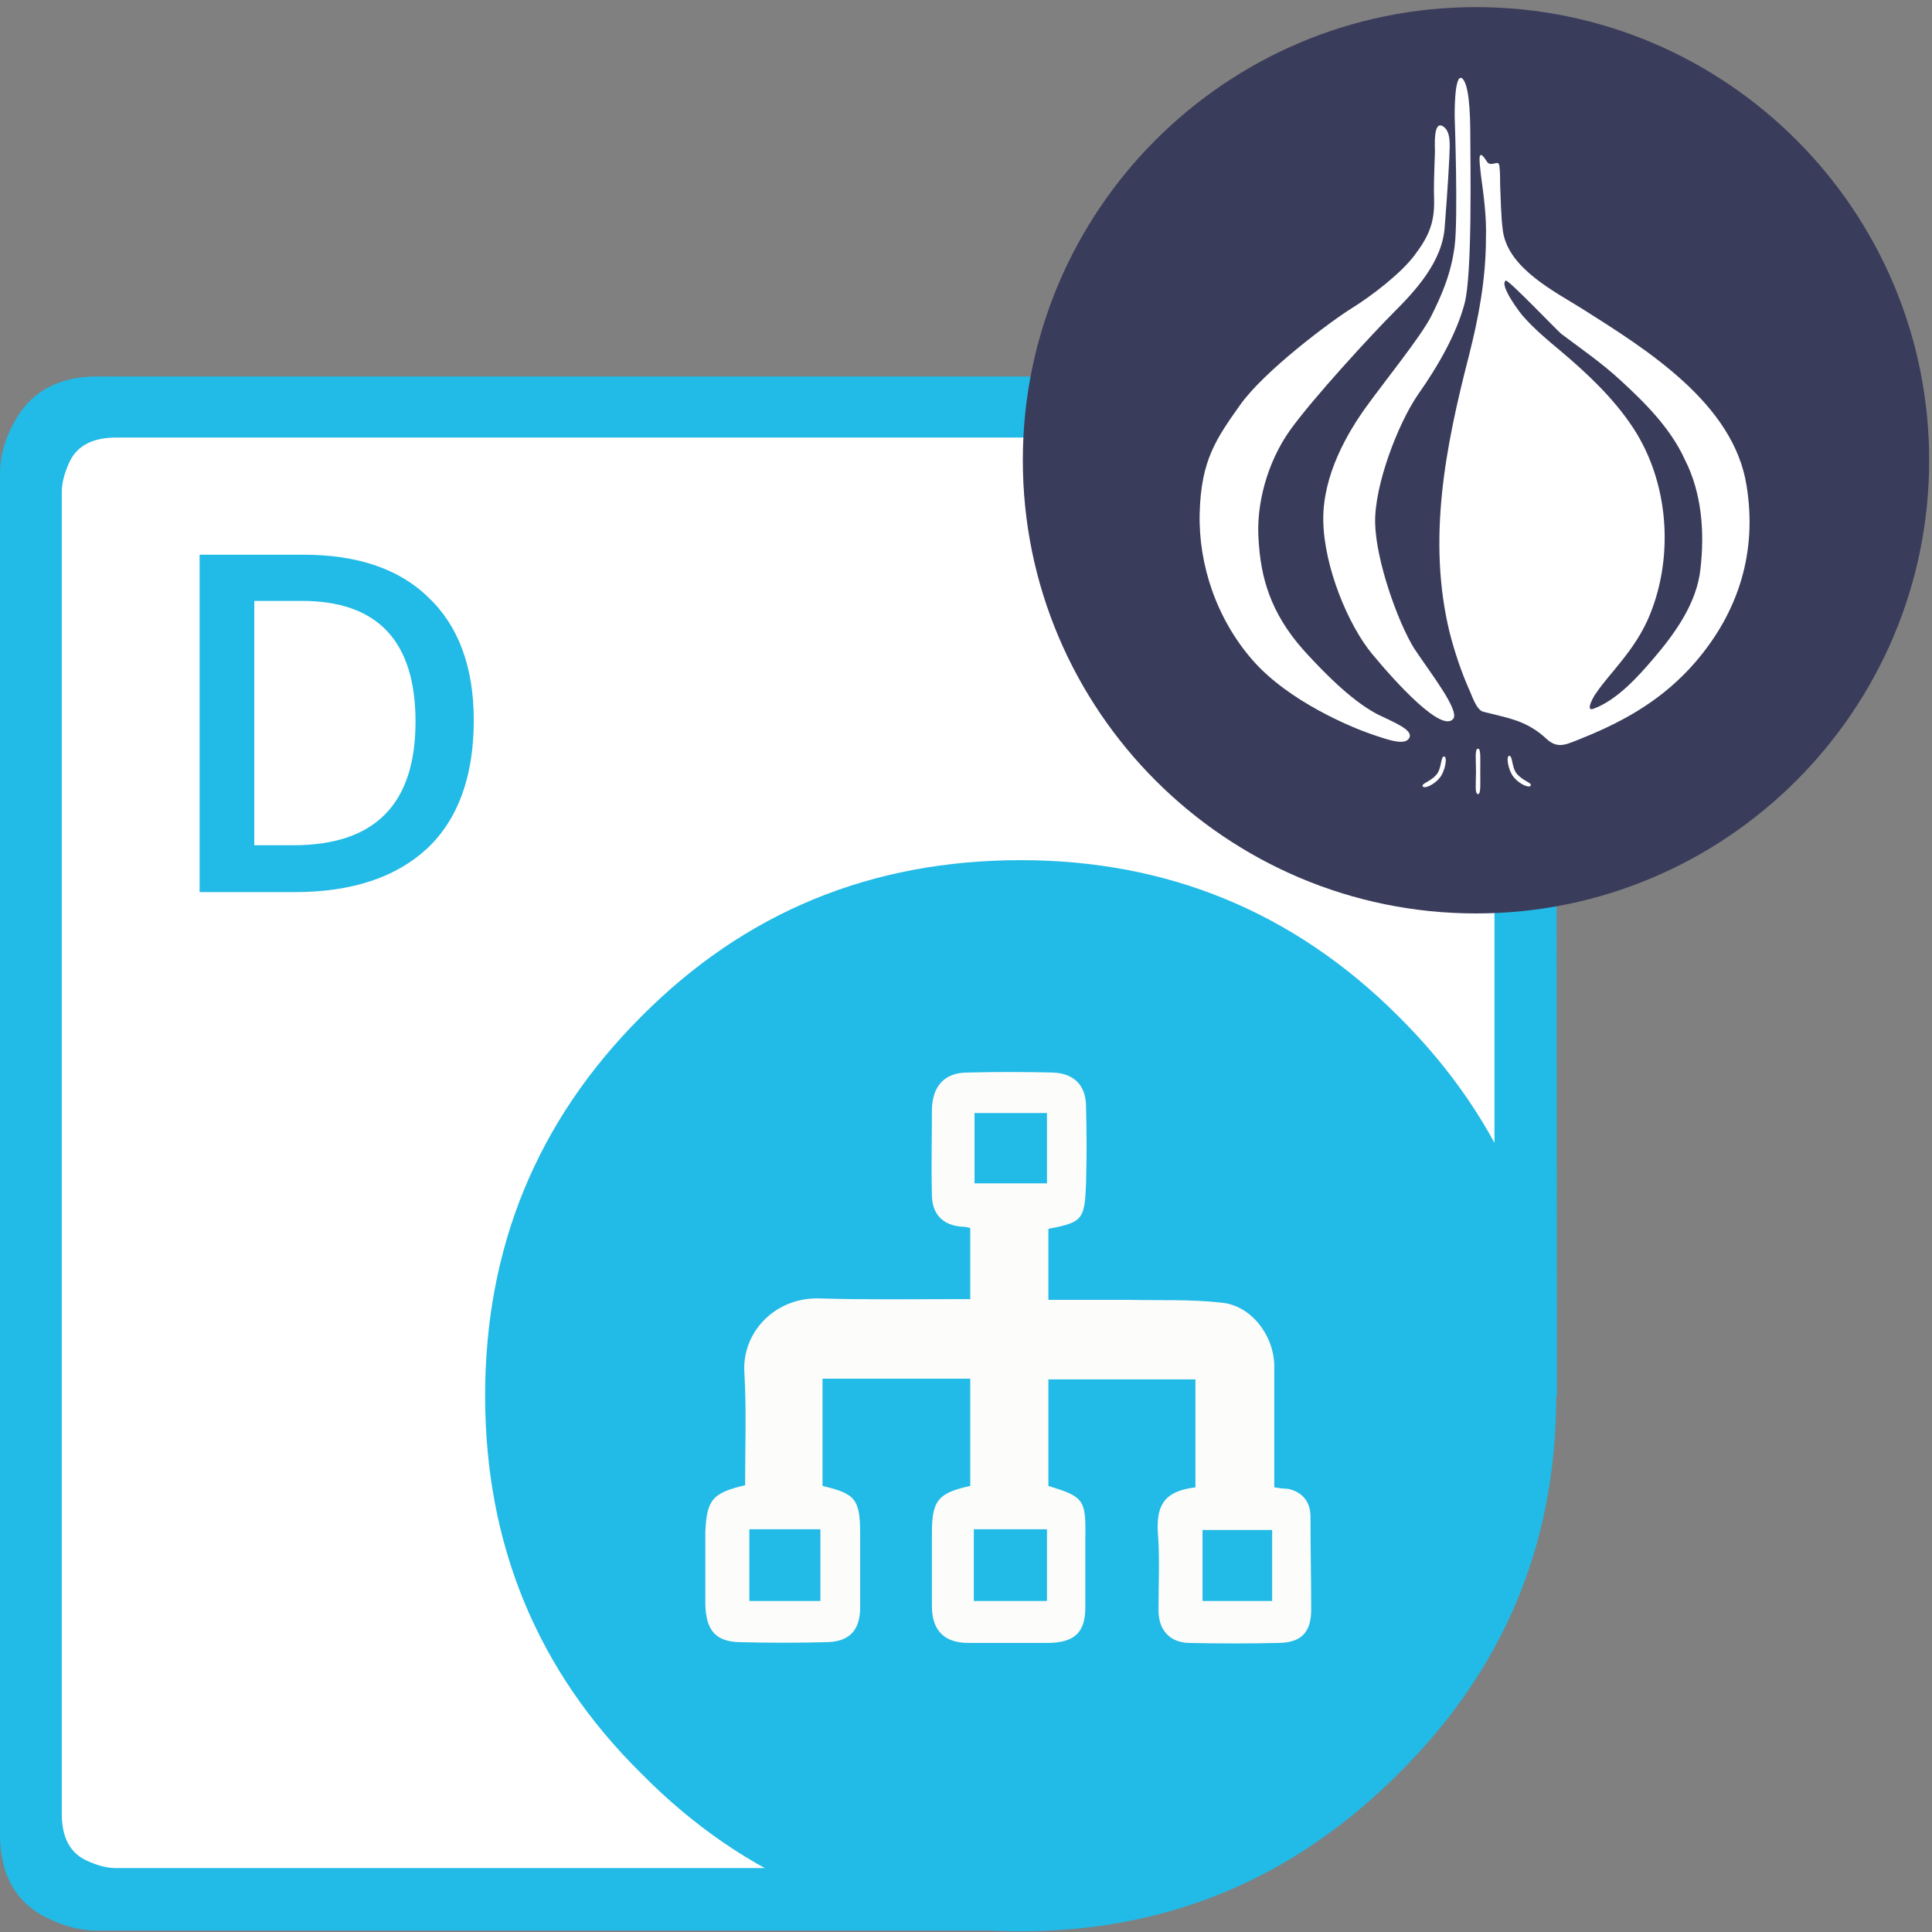
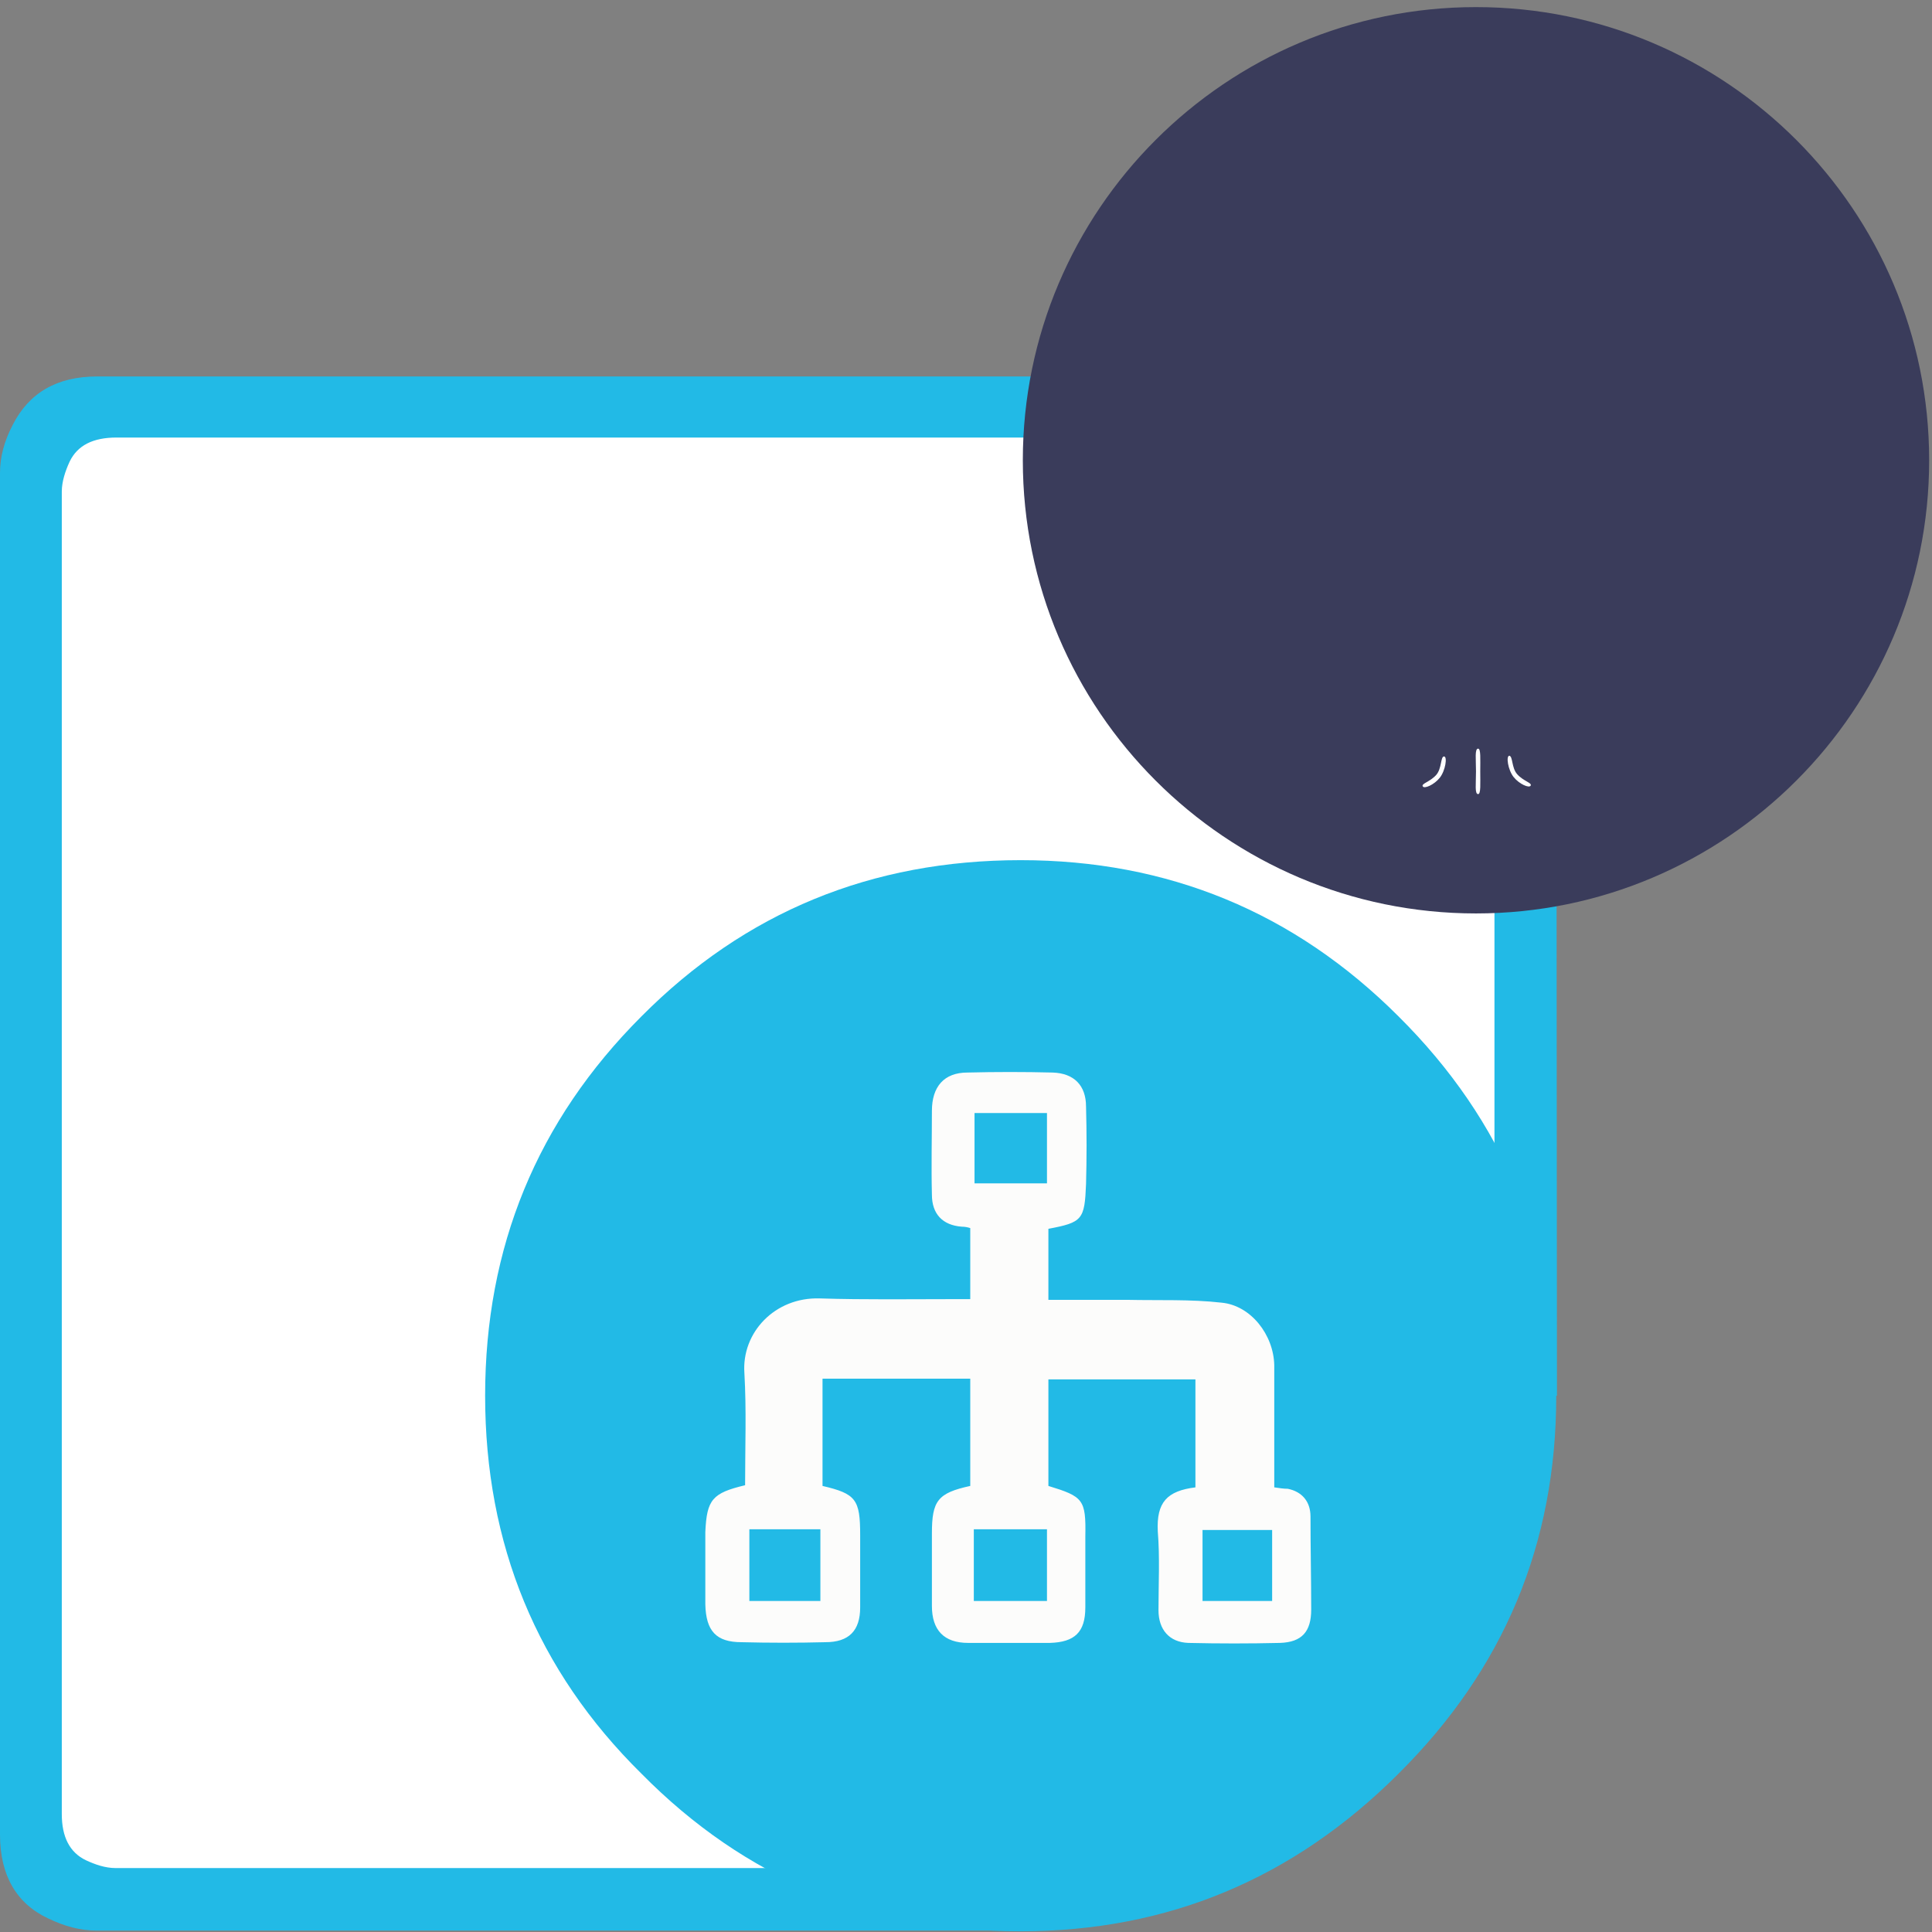
<svg xmlns="http://www.w3.org/2000/svg" version="1.1" id="Layer_1" x="0px" y="0px" viewBox="0 0 272 272" style="enable-background:new 0 0 272 272;" xml:space="preserve">
  <rect x="0" y="0" width="272" height="272" fill="#808080" stroke="none" />
  <style type="text/css">
	.st0{fill:#FFFFFF;}
	.st1{fill-rule:evenodd;clip-rule:evenodd;fill:#22BAE6;}
	.st2{fill:#22BAE6;}
	.st3{fill-rule:evenodd;clip-rule:evenodd;fill:#FCFCFB;}
	.st4{fill:#3A3C5B;}
</style>
  <g id="CLoud">
    <path class="st0" d="M198.1,241.8c-25.3,30-106,24.7-106,24.7H5.4V59.9h209.2v101.2C214.5,161.1,215.5,221.2,198.1,241.8z" />
    <g>
      <path class="st1" d="M68.3,196.5c0-20.9,7.3-38.7,22-53.4c14.6-14.7,32.4-22,53.4-22c20.7,0,38.5,7.3,53.2,22    c14.8,14.7,22.2,32.5,22.2,53.4c0,20.9-7.4,38.5-22.2,53.2c-14.8,14.8-32.5,22.2-53.2,22.2c-21,0-38.8-7.4-53.4-22.2    C75.6,235.2,68.3,217.4,68.3,196.5" />
      <path class="st1" d="M219.2,196.5h-8.8V69.3c0-3.2-1.1-5.4-3.5-6.6c-0.8-0.4-1.8-0.7-2.8-0.9l-1.3-0.2H16.4    c-3.3,0-5.5,1.1-6.6,3.4c-0.6,1.3-1.1,2.8-1.1,4.2v186.2c0,3.2,1.1,5.4,3.4,6.5c1.3,0.6,2.7,1.1,4.2,1.1h123.5l3.9,8.8H13.6    c-2.3,0-4.5-0.6-6.8-1.7C2.3,268,0,264,0,258.3V66.6c0-2.3,0.6-4.5,1.8-6.8C4.1,55.3,8,53,13.7,53h191.8l2.1,0.2    c1.7,0.2,3.3,0.7,4.7,1.5c4.5,2.3,6.8,6.2,6.8,11.9L219.2,196.5L219.2,196.5z" />
      <g>
        <g>
-           <path class="st2" d="M66.7,101.4c0,7.9-2.2,13.9-6.5,18c-4.4,4.1-10.6,6.2-18.8,6.2H28.1V78.1h14.7c7.5,0,13.5,2,17.6,6.1      C64.6,88.2,66.7,94,66.7,101.4z M58.5,101.6c0-11.4-5.4-17-16-17h-6.7V119h5.5C52.8,119,58.5,113.2,58.5,101.6z" />
-         </g>
+           </g>
      </g>
    </g>
    <g id="Shape_2_">
      <path class="st3" d="M104.9,209.1c0-5.4,0.2-10.6-0.1-15.8c-0.4-5.7,4.3-10.7,10.6-10.5c6.4,0.2,12.7,0.1,19.1,0.1    c0.6,0,1.3,0,2.1,0c0-3.4,0-6.7,0-10c-0.3-0.1-0.7-0.2-1.2-0.2c-2.7-0.2-4.2-1.8-4.2-4.5c-0.1-3.9,0-7.9,0-11.8    c0-3.4,1.7-5.4,5-5.4c4-0.1,8-0.1,12,0c3,0.1,4.7,1.8,4.7,4.8c0.1,3.7,0.1,7.2,0,10.9c-0.2,5-0.5,5.4-5.3,6.3c0,3.2,0,6.4,0,10    c3.8,0,7.5,0,11.1,0c4.5,0.1,8.9-0.1,13.3,0.4c4.1,0.4,7.3,4.5,7.4,8.8c0,5.7,0,11.4,0,17.2c0.7,0.1,1.3,0.2,1.9,0.2    c2,0.4,3.2,1.8,3.2,3.9c0,4.4,0.1,8.8,0.1,13.1c0,3.1-1.3,4.6-4.4,4.7c-4.3,0.1-8.6,0.1-12.9,0c-2.7-0.1-4.2-1.9-4.2-4.6    c0-3.7,0.2-7.5-0.1-11.1c-0.2-4.1,1.3-5.7,5.3-6.2c0-4.9,0-10,0-15.2c-6.9,0-13.7,0-20.7,0c0,5,0,10.1,0,15    c4.9,1.5,5.3,1.9,5.2,7.1c0,3.3,0,6.7,0,10c0,3.5-1.5,4.9-5,5c-3.8,0-7.7,0-11.5,0c-3.4,0-5.1-1.8-5.1-5.2s0-6.8,0-10.2    c0-4.6,0.8-5.7,5.4-6.7c0-4.9,0-10,0-15.1c-6.9,0-13.8,0-20.8,0c0,5.1,0,10.1,0,15.1c4.7,1.1,5.3,1.9,5.3,6.9c0,3.4,0,6.8,0,10.2    c0,3.3-1.6,4.9-4.9,4.9c-3.9,0.1-7.9,0.1-11.8,0c-3.6,0-5-1.6-5.1-5.3c0-3.4,0-6.8,0-10.2C99.5,211.1,100.3,210.2,104.9,209.1z     M137.1,225.4c3.5,0,6.8,0,10.3,0c0-3.4,0-6.7,0-10.1c-3.5,0-6.8,0-10.3,0C137.1,218.7,137.1,221.9,137.1,225.4z M137.2,166.6    c3.6,0,6.9,0,10.2,0c0-3.4,0-6.7,0-9.9c-3.5,0-6.7,0-10.2,0C137.2,160.1,137.2,163.3,137.2,166.6z M105.5,215.3    c0,3.6,0,6.8,0,10.1c3.4,0,6.7,0,10,0c0-3.5,0-6.7,0-10.1C112,215.3,108.8,215.3,105.5,215.3z M179.1,215.4c-3.4,0-6.7,0-9.8,0    c0,3.5,0,6.7,0,10c3.3,0,6.5,0,9.8,0C179.1,222,179.1,218.8,179.1,215.4z" />
    </g>
  </g>
  <g>
    <path class="st4" d="M271.6,64.8c0,35.2-28.6,63.8-63.8,63.8S144,100,144,64.8S172.6,1,207.8,1S271.6,29.6,271.6,64.8" />
    <g>
-       <path class="st0" d="M245.9,68.4c-1.8-11.6-14.1-19.2-23.1-24.9c-4-2.5-10.4-5.7-11.2-10.9c-0.3-2.2-0.3-4.4-0.4-6.6    c0-0.9,0-1.7-0.1-2.6c-0.1-1.1-1.2,0.3-1.8-0.7c-1.5-2.4-0.9,0.7-0.8,2c0.4,2.9,0.8,5.9,0.7,8.8c0,5.7-1,11.1-2.4,16.6    c-3.3,12.8-5.9,25.9-2.7,39c0.7,2.7,1.6,5.4,2.7,7.9c0.4,0.8,1,2.9,2,3.2c3.5,0.9,6.1,1.2,8.9,3.8c1.7,1.6,3,0.7,5.1-0.1    c6.2-2.5,11.5-5.6,15.9-10.7C244.8,86.1,247.4,77.7,245.9,68.4 M239.4,80.1c-0.5,4.8-3.6,9.1-6.6,12.6c-2.2,2.6-5.2,5.9-8.5,7.1    c-1.2,0.4,0.2-2,0.4-2.2c1-1.5,2.3-2.9,3.4-4.3c1.7-2.1,3.2-4.3,4.2-6.8c3.4-8.4,2.6-18.7-2.4-26.3c-2.7-4.1-6.4-7.6-10.2-10.8    c-1.8-1.5-3.6-3-5.2-4.8c-0.4-0.4-3.5-4.5-2.5-5.1c0.3-0.2,7.1,6.9,7.8,7.5c2.8,2.1,5.7,4.1,8.3,6.5c3.5,3.2,7.1,6.8,9.1,11.2    C239.6,69.4,240,74.9,239.4,80.1" />
-       <path class="st0" d="M205.8,11c1,0.7,1.2,4.6,1.2,8.3c0,3.6,0.3,19.2-0.8,23.4s-3.7,8.8-6.6,12.9c-2.8,4.1-6.1,12.7-6,18    s3.2,14,5.5,17.7c2.4,3.6,6.4,8.7,5.5,9.9c-1.6,2-8-5-11.4-9.1s-6.8-12.3-6.9-18.8c-0.1-6.5,3.5-12.5,6.1-16.1s7.7-9.9,9.1-12.7    c1.4-2.8,2.8-5.9,3.3-9.9s0-18.1,0-18.1S204.7,10.4,205.8,11" />
-       <path class="st0" d="M203,17.7c1,0.5,1.1,1.7,1.1,2.9c0,1.2-0.3,6.3-0.7,11.3c-0.3,5-4.3,9.2-7.2,12.1    c-2.9,2.9-11.4,12.1-14.6,16.6c-3.2,4.5-4.8,10.5-4.4,15.5c0.3,5.1,1.6,10.1,6.3,15.4c4.8,5.3,8,7.8,10.5,9.1    c2.5,1.2,5,2.2,4.4,3.3c-0.6,1.1-2.9,0.3-5.5-0.6s-11.4-4.5-16.5-10.3s-7.7-13.5-7.5-20.8c0.2-7.4,2.3-10.4,5.7-15.2    s12.8-11.8,15.7-13.6c2.9-1.8,6.9-4.9,8.8-7.4c1.9-2.5,2.9-4.5,2.8-7.9c-0.1-3.4,0.2-6.5,0.1-7.6C202,19.5,202,17.3,203,17.7" />
      <path class="st0" d="M203.3,106.5c0.5,0,0.2,2-0.6,3s-2.2,1.6-2.4,1.2s1-0.6,1.9-1.6C203,108.2,202.8,106.5,203.3,106.5" />
      <path class="st0" d="M212.5,106.4c-0.5,0-0.2,2,0.6,3s2.2,1.6,2.4,1.2s-1-0.6-1.9-1.6C212.8,108.1,213,106.5,212.5,106.4" />
      <path class="st0" d="M208.4,108.6c0,1.7,0.1,3.2-0.3,3.2c-0.5,0-0.3-1.4-0.3-3.2c0-1.7-0.2-3.2,0.3-3.2    C208.5,105.4,208.4,106.9,208.4,108.6" />
    </g>
  </g>
</svg>